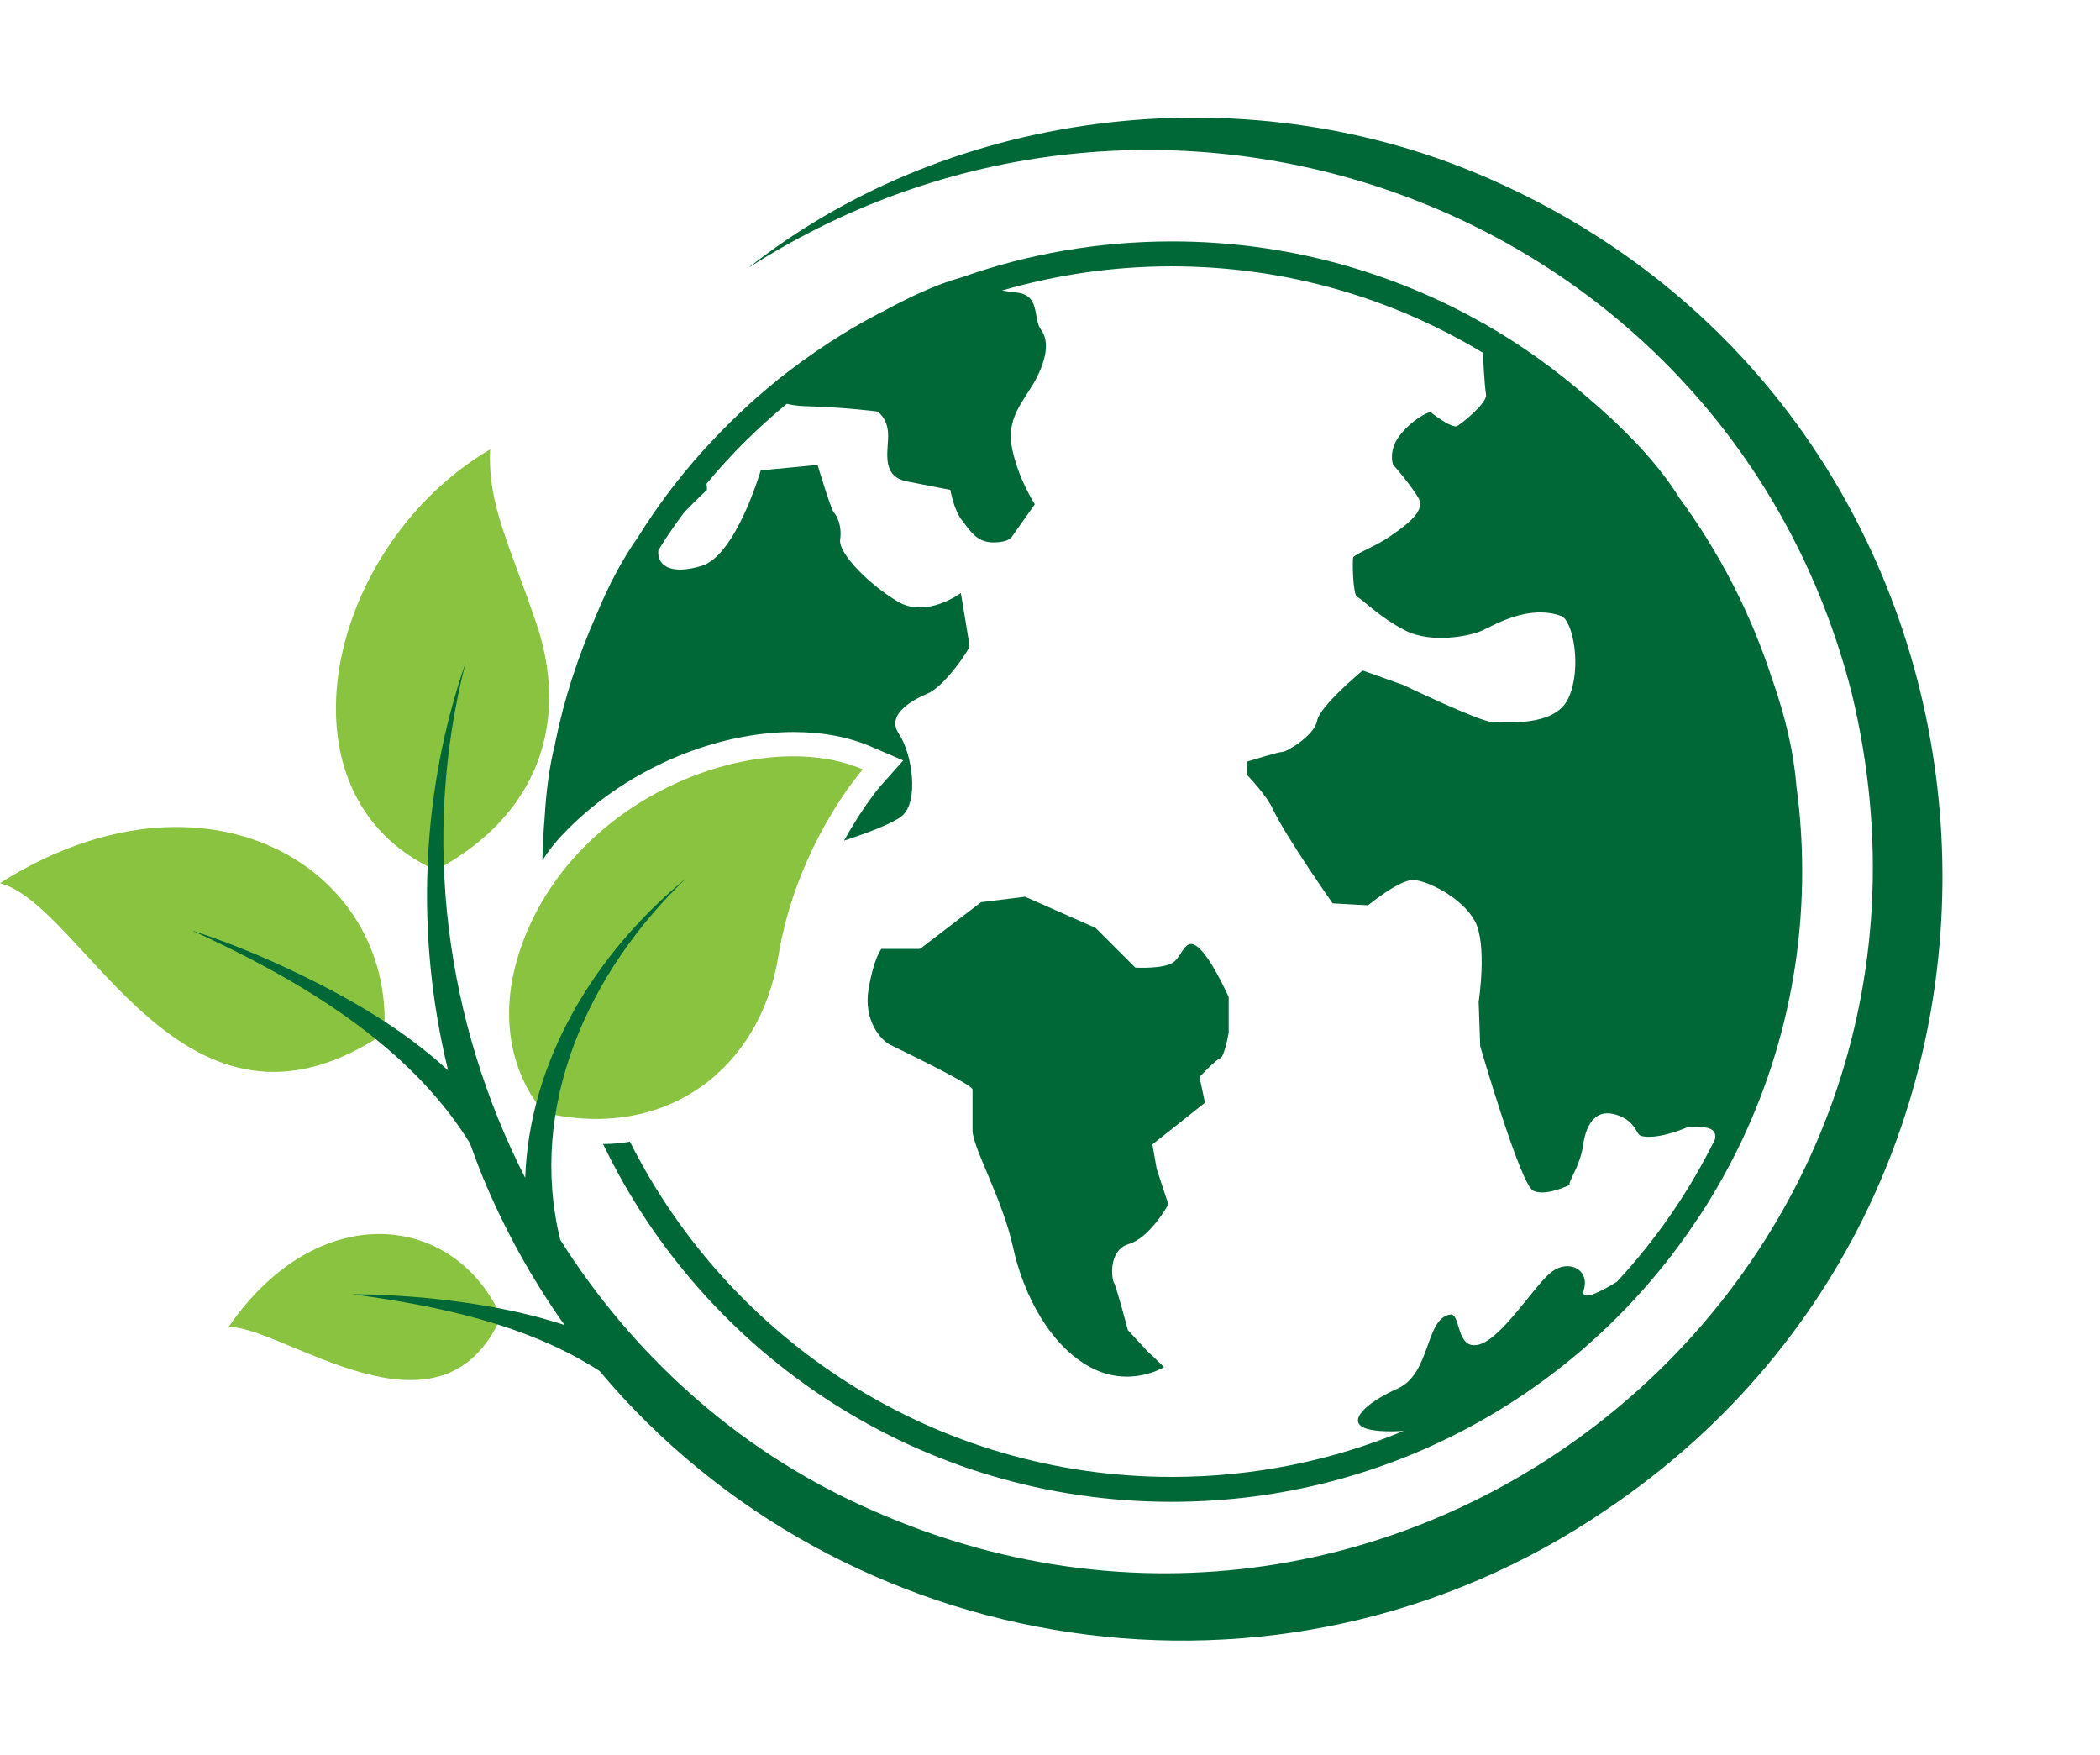
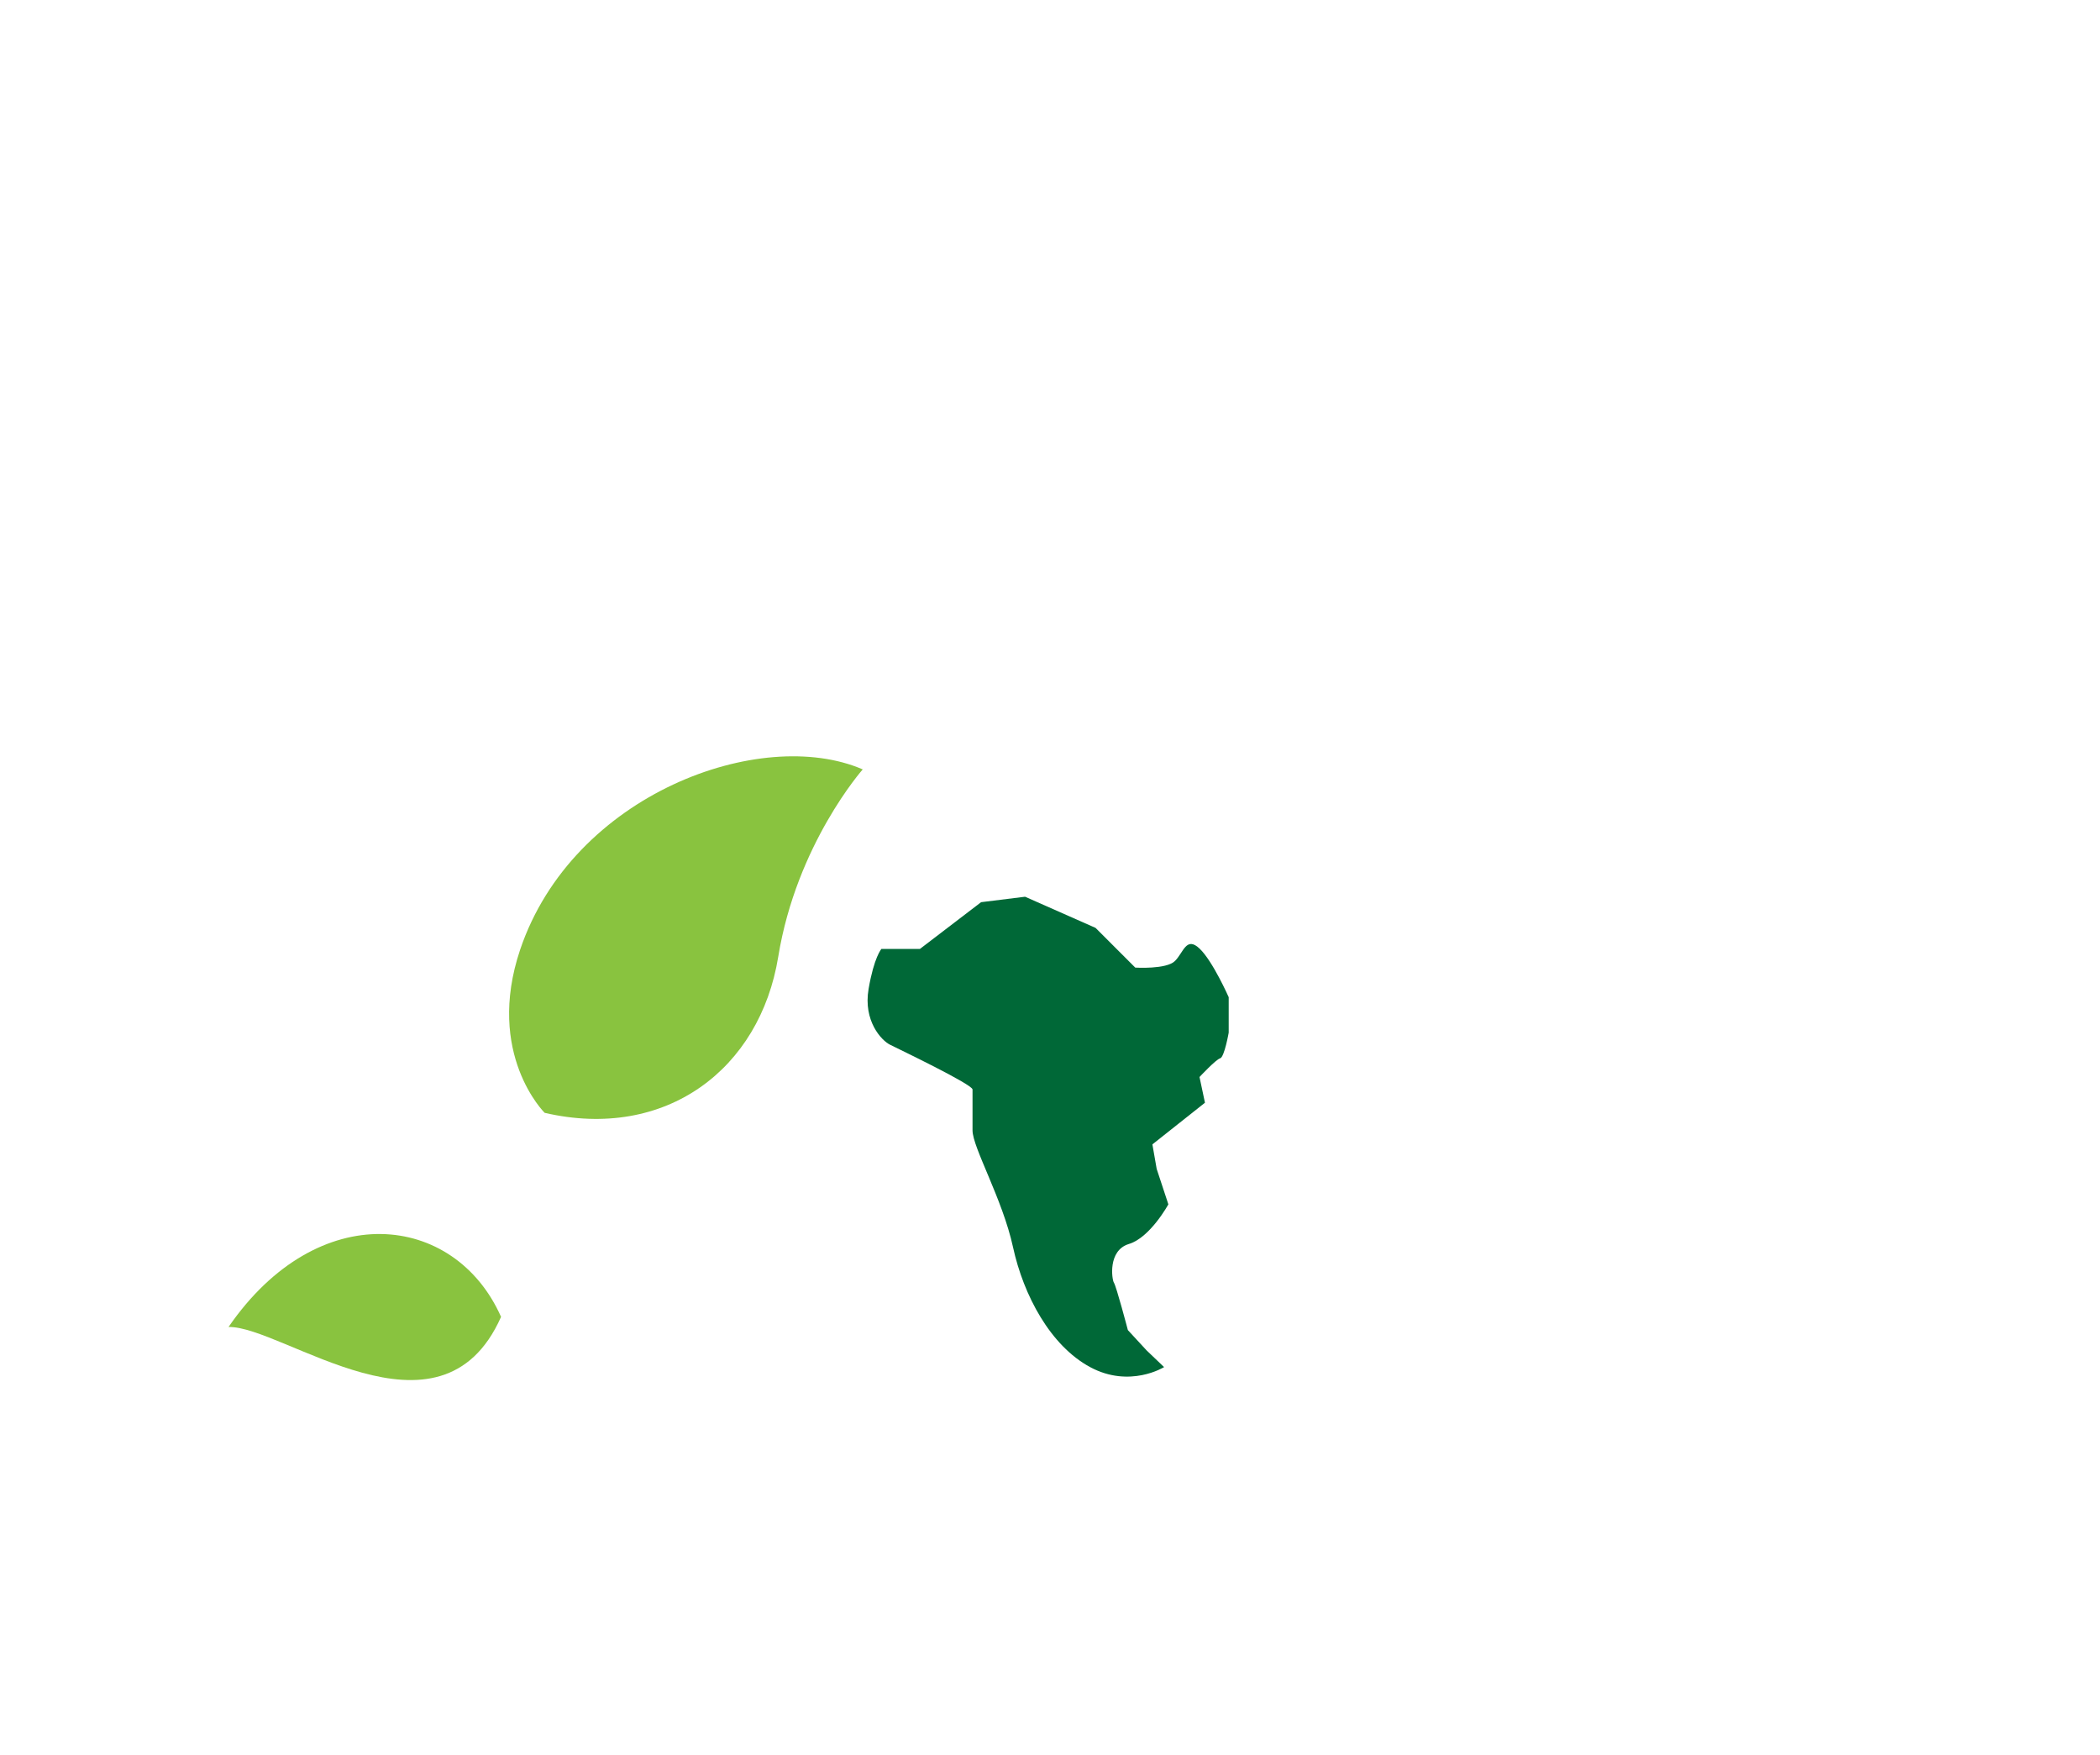
<svg xmlns="http://www.w3.org/2000/svg" height="450.8" preserveAspectRatio="xMidYMid meet" version="1.0" viewBox="0.0 -30.2 539.4 450.8" width="539.4" zoomAndPan="magnify">
  <g fill="#89c33f" id="change1_1">
-     <path d="M125.9,85.2c-42,24.7-56.6,88.7-14,108.1c26.1-13.9,34.6-37.8,25.8-63.6C130.9,109.7,125.2,99.3,125.9,85.2z" />
-     <path d="M98.7,235.2c2.6-42.9-46.3-71.8-98.7-38.6C22.1,202.6,46.9,269.9,98.7,235.2z" />
    <path d="M128.7,308c-11.9-26.8-47-30.8-70,2.6C72.6,310.3,113.1,343.1,128.7,308z" />
    <path d="M139.9,255.6c31.1,7.2,55.3-11.2,60-40.1c4.7-28.9,21.7-48.1,21.7-48.1c-26.1-11.3-74.5,6.3-88,46.3 C124.6,240.5,139.9,255.6,139.9,255.6z" />
  </g>
  <g fill="#006837" id="change2_1">
    <path d="M313.4,241.6c1.1-0.3,2.2-6.6,2.2-6.6v-9.1c0,0-4.1-9.3-7.5-12.5s-4.1,1-6.3,3.2c-2.2,2.2-10.2,1.7-10.2,1.7 l-10.2-10.2l-18.1-8l-11.3,1.4l-15.7,12h-9.9c0,0-1.9,2.1-3.3,10.3c-1.4,8.2,3.3,13.2,5.5,14.3c2.2,1.1,21.2,10.2,21.2,11.5 c0,1.3,0,6.1,0,10.5c0,4.4,7.7,17.6,10.4,30c2.7,12.4,9.6,25.3,19.8,30.8c10.2,5.5,19,0,19,0l-4.5-4.3l-4.8-5.2 c0,0-3-11.4-3.6-12.2c-0.5-0.8-1.6-8.2,3.8-9.9c5.5-1.6,10.2-10.2,10.2-10.2l-3-9.1l-1.1-6.3l13.5-10.7l-1.4-6.6 C308.2,246.3,312.3,241.9,313.4,241.6z" />
-     <path d="M145.9,182.7c16.3-16.3,38.9-24.9,57.9-24.9c7.6,0,14.4,1.3,20.3,3.9l7.9,3.4l-5.7,6.4 c-0.1,0.1-4.6,5.3-9.5,14.2c5.5-1.8,12.2-4.3,14.7-6.2c4.7-3.6,2.8-16.2-0.6-21.2c-3.3-4.9,3-8.5,7.4-10.4 c4.4-1.9,10.7-11.3,10.7-12.1c0-0.8-2.2-13.7-2.2-13.7s-8.8,6.6-16.2,2.2c-7.4-4.4-15.3-12.4-14.8-15.9c0.5-3.6-0.8-6.1-1.7-7.1 c-0.8-1.1-4.1-12.1-4.1-12.1l-14.6,1.4c0,0-6.3,21.7-15.1,24.5c-8.1,2.5-11.6-0.1-11.2-4c2.1-3.4,4.3-6.6,6.7-9.8 c3-3.1,5.8-5.7,5.8-5.7l-0.1-1.6c6.2-7.5,13.1-14.3,20.6-20.5c0,0,0,0,0,0c1.1,0.3,2.5,0.5,4.3,0.6c11,0.3,19,1.4,19,1.4 s2.5,1.6,2.7,5.5c0.3,3.8-2.2,11,4.7,12.4c6.9,1.4,11.3,2.2,11.3,2.2s0.9,5.2,2.9,7.7c2,2.5,3.7,5.8,8.1,5.8c4.4,0,4.9-1.6,4.9-1.6 l5.8-8.2c0,0-4.1-6.2-5.8-14.1s2.7-12,5.8-17.5c3-5.5,3.8-10.2,1.6-13.2c-2.2-3,0-9.1-6.6-9.6c-1.1-0.1-2.3-0.3-3.4-0.5 c13.8-4,28.4-6.2,43.5-6.2c29.3,0,56.6,8.1,80,22.2l0,0.3c0,0,0.4,8.4,0.8,10.4c0.4,2.1-6,7.3-7.4,8.1c-1.4,0.8-6.9-3.6-6.9-3.6 s-3.2,0.8-7.1,5.1c-4,4.3-2.5,8.4-2.5,8.4s4.5,5.1,6.6,8.7c2.1,3.6-4.9,8-7.6,9.9c-2.6,1.9-8.9,4.5-9.2,5.2 c-0.3,0.7-0.1,9.8,1,10.2c1.1,0.4,5.9,5.4,12.5,8.7c6.6,3.3,16.5,1.4,19.7-0.1c3.2-1.5,11.9-6.7,20.2-3.7c3,1.1,5.4,13.3,1.9,21 c-3.4,7.7-16.6,6.2-19.7,6.2c-3,0-22.8-9.5-22.8-9.5l-10.4-3.7c0,0-11,9.1-11.7,12.9c-0.7,3.8-7.8,8-8.9,8s-9.1,2.5-9.1,2.5v3.4 c0,0,5,5.2,6.6,8.7c3.3,7.1,15.4,24.3,15.4,24.3l9.1,0.5c0,0,8.1-6.7,11.7-6.5c3.6,0.2,12.4,4.5,15.7,10.5c3.3,6,1,20.8,1,20.8 l0.4,11.4c0,0,10.3,35.5,13.6,37.1c3.3,1.6,9.6-1.6,9.6-1.6c-1.3,0.3,2.4-4.4,3.2-9.9c0.7-5.3,3-9.3,7.8-8.2 c4.8,1.1,5.8,4.3,6.5,5.2c0.7,1,5.4,1.2,12.5-1.8c5.8-0.4,7.6,0.5,7.1,3.1c0,0,0,0,0,0c0,0,0,0,0,0c-6.6,13.4-15.1,25.7-25.2,36.6 c0,0,0,0,0,0c-4.4,2.7-9.4,5.2-8.5,2.1c1.6-5.2-3.8-8-8.2-4.7c-4.4,3.3-12.6,17-18.7,18.7c-6,1.6-4.6-8.1-7.4-7.7 c-6.5,1-4.9,15.1-13.5,19c-8.5,3.8-13.5,8.8-7.7,10.4c2.2,0.6,5.6,0.7,9.2,0.5c0,0,0,0,0,0c-18.3,7.6-38.5,11.8-59.5,11.8 c-60.8,0-113.6-35.1-139.2-86.1c-2.2,0.4-4.5,0.6-6.9,0.6c26.1,54.4,81.7,91.9,146,91.9c56.8,0,106.7-29.2,135.6-73.4c0,0,0,0,0,0 c0,0,0,0,0,0c0,0,0-0.1,0.1-0.1c16.6-25.4,26.3-55.8,26.3-88.4c0-7.5-0.5-14.8-1.5-22c0,0,0-0.1,0-0.1c-0.7-8.8-2.9-17.7-5.9-26.4 c0-0.1,0-0.2-0.1-0.2c0,0,0,0,0,0c-5.5-17.3-13.8-33.4-24.4-47.7c0,0,0,0,0,0c0,0,0,0,0-0.1c0,0,0,0,0,0 c-5.9-9.3-14.7-18-23.2-25.2c0,0,0,0,0,0c-8.1-7.1-16.9-13.4-26.3-18.8c-0.1-0.1-0.2-0.1-0.3-0.2c0,0,0,0,0,0c0,0-0.1,0-0.1,0v0 c0,0,0,0,0,0c-23.6-13.4-50.9-21.1-80-21.1c-18.9,0-37.1,3.2-54,9.2c0,0,0,0,0,0c-6.6,1.8-13.8,5.2-20.5,8.9c0,0-0.1,0-0.1,0 c0,0,0,0,0,0c-9.5,4.9-18.4,10.8-26.7,17.4c0,0,0,0-0.1,0.1c0,0,0,0,0,0l0,0c-6.7,5.4-13,11.4-18.8,17.8c0,0,0,0.1-0.1,0.1 c0,0-0.1,0.1-0.1,0.1c0,0-0.1,0.1-0.1,0.1c-6.2,6.9-11.8,14.3-16.7,22.2c0,0,0,0,0,0c-4.2,5.9-7.8,12.9-10.8,20.2 c-4.6,10.4-8.2,21.3-10.5,32.7c0,0.1,0,0.1,0,0.2c-1.5,5.6-2.3,12.3-2.7,18.8c0,0,0,0,0,0c-0.3,3.7-0.5,7.4-0.6,11.1 c0-0.1,0.1-0.1,0.2-0.2C141.4,187.5,143.6,185,145.9,182.7z" />
-     <path d="M384.1,16.4C322.2-11.6,245.5-3.4,192.2,38.6c107.3-68.8,251.6-15.3,283.4,109.1 C511.8,297.3,361,420.6,221.4,356.5c-32.5-14.8-59-39-77.5-68.3c-8.4-34.3,7.2-68.8,32.4-92.9c-23.6,19.4-40.3,46.9-41.4,77 C114.5,232.3,108,185,119.6,140c-11.5,33.1-13,70-4.5,104.7c-12.7-11.7-28.2-20.2-43.9-27.4c-7.1-3.2-14.4-6.1-21.8-8.5 c27,12.4,55.4,28.9,71.3,54.6c1,2.7,2,5.5,3.1,8.2c5.7,13.9,12.9,26.8,21.2,38.5c-11.2-3.7-23.1-5.7-34.9-6.9 c-6.5-0.6-13.1-1-19.6-1c21.8,2.9,44.9,7.7,63.5,19.7c62,74,174.4,93.2,258.8,35.5C539.4,271.9,523.6,78.8,384.1,16.4z" />
  </g>
</svg>